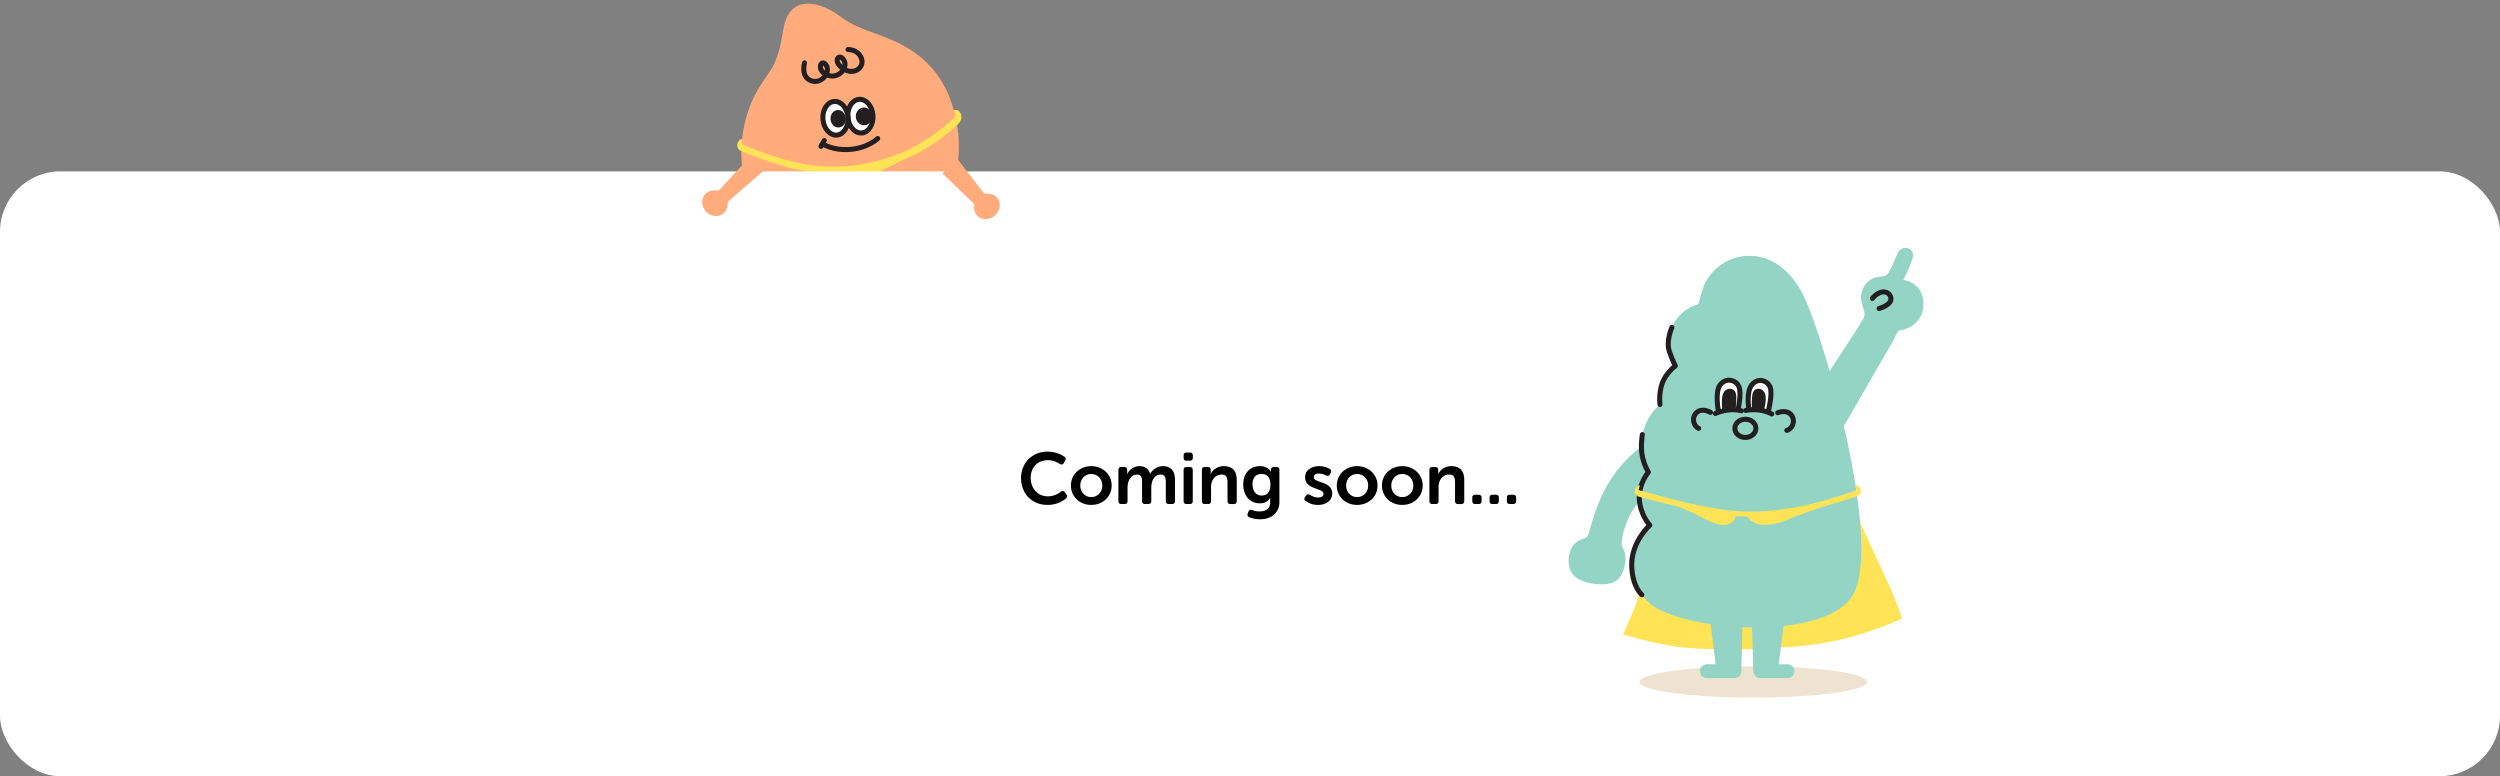
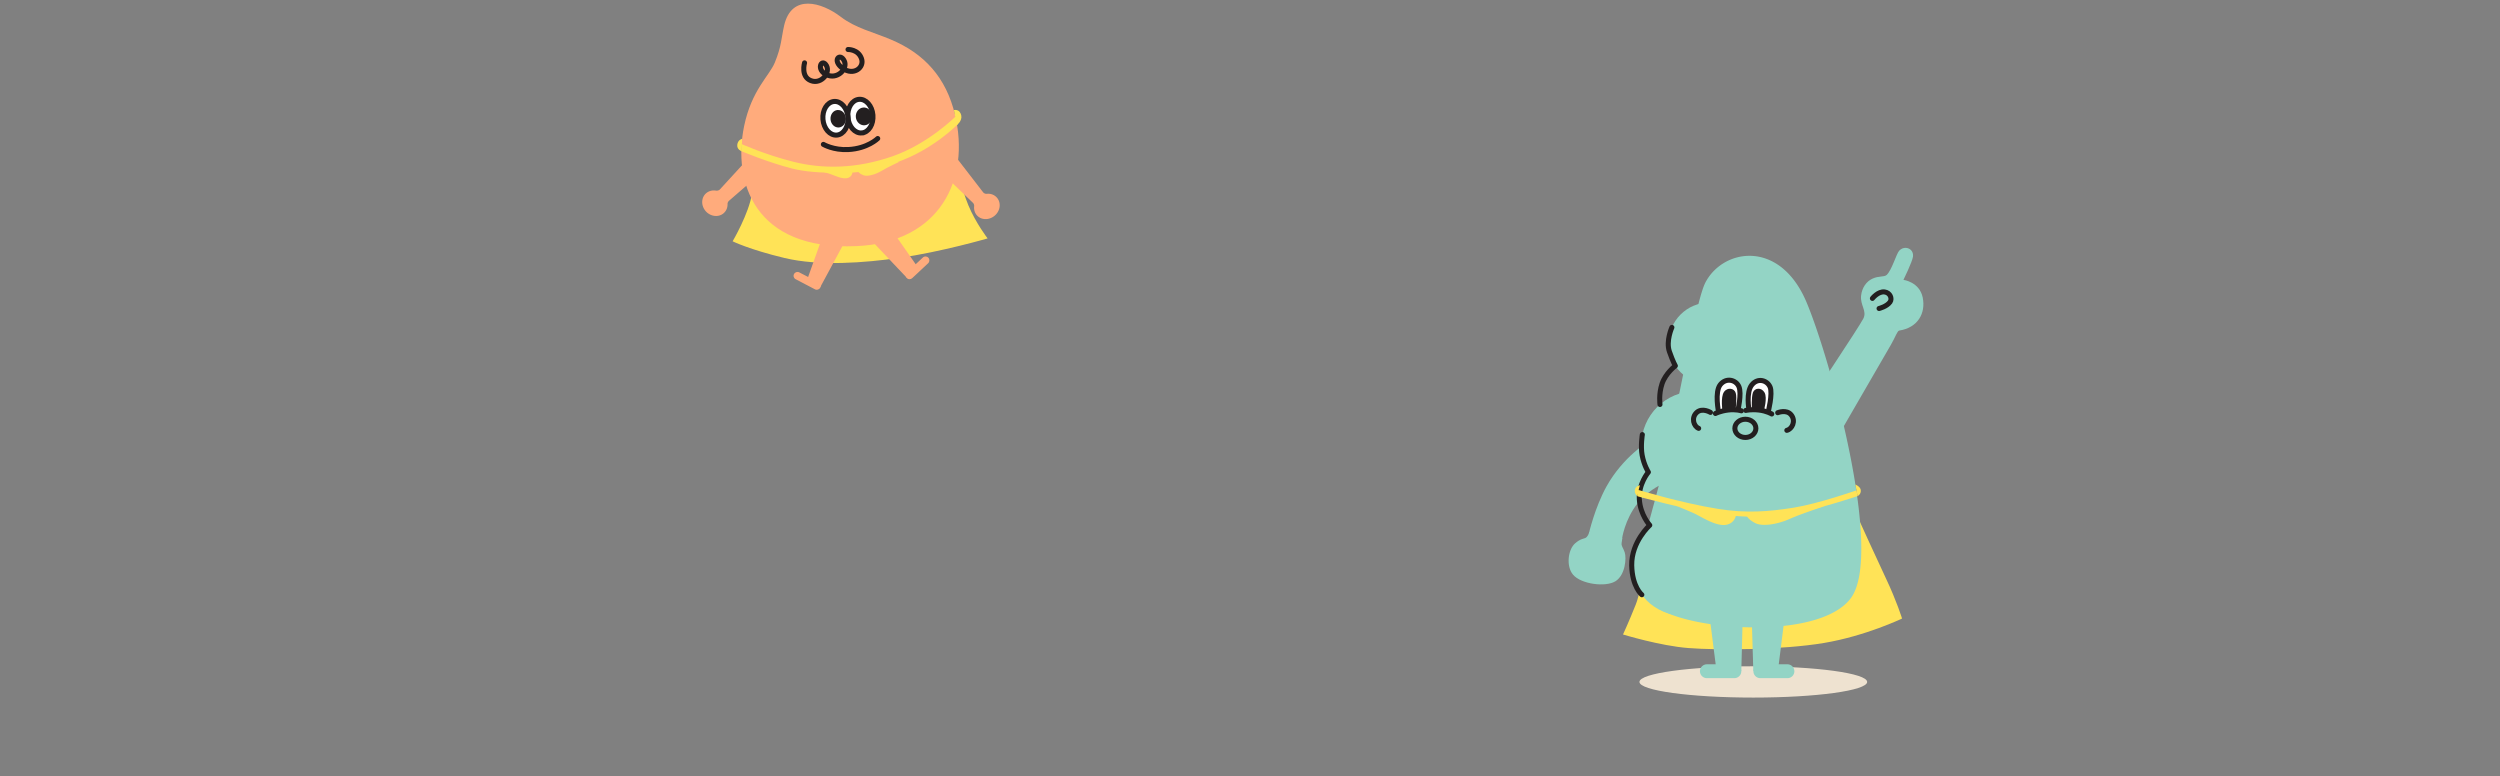
<svg xmlns="http://www.w3.org/2000/svg" width="1240" height="385" fill="none">
  <rect width="100%" height="100%" fill="#808080" stroke="none" />
  <g clip-path="url(#clip0_779_278)">
    <path d="M474.882 82.518s1.738 10.475 5.442 19.344c3.704 8.868 9.532 16.394 9.532 16.394s-23.081 6.713-43.738 9.645c-17.229 2.452-39.579 4.231-56.993.065-17.415-4.167-25.743-8.277-25.743-8.277s8.156-13.876 9.617-23.744c1.506-9.872.821-18.118.821-18.118l101.062 4.69z" fill="#FFE357" />
    <path d="M417.007 8.334c-9.503-7.257-24.421-11.591-28.073 4.31-1.438 6.295-1.215 10.08-4.63 18.4-2.775 6.686-11.51 13.606-15.223 31.508-5.658 27.441 4.771 61.76 55.742 59.521 41.38-1.787 56.577-33.062 48.831-65.291-4.395-18.274-15.108-30.206-31.891-37.21-8.75-3.703-17.397-5.606-24.756-11.238z" fill="#FFAB7C" />
    <path d="M427.456 65.945c-3.428.294-6.518-3.2-6.901-7.805-.383-4.605 2.086-8.577 5.515-8.871 3.428-.294 6.518 3.2 6.901 7.805.383 4.605-2.086 8.577-5.515 8.87z" fill="#fff" stroke="#231F20" stroke-width="2.5" stroke-miterlimit="10" />
    <path d="M428.898 62.138c-2.232.191-4.205-1.624-4.407-4.054-.202-2.43 1.443-4.556 3.675-4.747 2.232-.192 4.205 1.623 4.407 4.054.202 2.43-1.443 4.555-3.675 4.747z" fill="#231F20" />
    <path d="M415.085 67.003c-3.428.294-6.518-3.2-6.901-7.805-.383-4.605 2.086-8.576 5.514-8.87 3.429-.295 6.519 3.2 6.902 7.805.383 4.605-2.086 8.576-5.515 8.87z" fill="#fff" stroke="#231F20" stroke-width="2.5" stroke-miterlimit="10" />
    <path d="M408.395 71.617s4.992 2.959 12.398 2.555c9.542-.494 14.559-5.47 14.559-5.47" fill="#FFAB7C" />
    <path d="M408.395 71.617s4.992 2.959 12.398 2.555c9.542-.494 14.559-5.47 14.559-5.47" stroke="#231F20" stroke-width="2.5" stroke-miterlimit="10" stroke-linecap="round" stroke-linejoin="round" />
    <path d="M438.954 109.262l16.266 23.286-5.504 5.158-18.206-19.176 7.444-9.268zm-29.143 2.963l-9.586 26.85 6.582 3.425 12.616-23.352-9.612-6.923z" fill="#FFAB7C" />
    <path d="M452.432 137.986l7.918-7.407c.762-.715.839-1.974.136-2.749-.703-.775-1.942-.854-2.704-.139l-7.918 7.406c-.762.715-.84 1.975-.136 2.749.707.821 1.897.858 2.704.14zm-57.778.502l9.591 5.023c.952.475 2.107.098 2.578-.824.467-.968.095-2.142-.811-2.621l-9.587-4.977c-.952-.475-2.107-.098-2.578.824-.517.926-.145 2.1.807 2.575z" fill="#FFAB7C" />
    <path d="M420.62 24.55s5.056-.159 6.686 4.527c1.55 4.363-3.859 8.72-9.362 4.806-5.503-3.915-1.268-8.116.83-3.636 1.83 3.846-3.47 9.51-8.985 6.748-4.894-2.431-2.535-7.788-.256-5.023 2.941 3.586-2.019 10.098-7.314 8.03-5.18-1.968-3.162-8.83-3.162-8.83" stroke="#231F20" stroke-width="2.5" stroke-miterlimit="10" stroke-linecap="round" stroke-linejoin="round" />
    <path d="M474.555 62.133s2.743-2.137 2.253-4.74c-.711-3.604-3.655-2.794-3.655-2.794l1.402 7.534z" fill="#FFE357" />
    <path d="M416.11 63.225c-2.102.18-3.968-1.61-4.167-4-.199-2.39 1.345-4.474 3.447-4.654 2.103-.18 3.968 1.61 4.167 4 .199 2.39-1.344 4.474-3.447 4.654z" fill="#231F20" />
    <path d="M474.133 57.623s-13.597 13.74-31.652 19.974c-18.056 6.235-34.619 6.265-49.023 2.629-14.403-3.636-25.742-8.834-25.742-8.834l-.023 3.575s13.243 5.59 25.271 8.642c11.979 3.008 33.625 3.192 51.68-3.042 18.055-6.235 30.246-18.787 30.246-18.787l-.757-4.157z" fill="#FFE357" />
    <path d="M367.788 75.004s-2.395-.815-2.096-3.253c.299-2.438 2.361-2.894 2.361-2.894s.015 2.922-.135 3.863c-.15.94-.13 2.284-.13 2.284zm78.466 5.146s-6.107 2.844-8.843 4.517c-3.347 2.004-7.19 2.983-9.121 2.267-1.93-.716-2.46-1.598-2.46-1.598l-3.036.26s-.077 1.816-2.021 2.586c-2.691 1.113-7.234-1.374-9.387-2.025-2.112-.7-4.726-1.403-4.726-1.403l15.57.102 9.391-1.223 10.43-2.983 4.203-.5z" fill="#FFE357" />
-     <path d="M408.832 69.72l-1.632 2.878" stroke="#231F20" stroke-width="2.5" stroke-miterlimit="10" stroke-linecap="round" stroke-linejoin="round" />
  </g>
-   <rect y="85" width="1240" height="300" rx="30" fill="#fff" />
-   <path d="M506.44 237.112c0-1.848.324-3.564.972-5.148.648-1.608 1.548-3 2.7-4.176 1.176-1.176 2.568-2.1 4.176-2.772 1.608-.672 3.384-1.008 5.328-1.008 1.032 0 1.98.096 2.844.288.888.168 1.68.384 2.376.648.696.24 1.308.516 1.836.828.528.288.96.552 1.296.792.72.552.816 1.248.288 2.088l-.648 1.044c-.48.792-1.164.912-2.052.36-.552-.36-1.32-.744-2.304-1.152-.984-.432-2.136-.648-3.456-.648-1.392 0-2.628.24-3.708.72a7.42 7.42 0 00-2.664 1.908 8.21 8.21 0 00-1.656 2.808 10.304 10.304 0 00-.54 3.348c0 1.2.192 2.352.576 3.456a8.949 8.949 0 001.656 2.916 8.386 8.386 0 002.7 2.016c1.08.504 2.304.756 3.672.756.72 0 1.392-.072 2.016-.216.648-.168 1.236-.36 1.764-.576a8.519 8.519 0 001.404-.72c.432-.264.792-.504 1.08-.72.84-.624 1.536-.54 2.088.252l.72.972c.576.768.504 1.464-.216 2.088-.36.288-.828.624-1.404 1.008-.552.36-1.212.708-1.98 1.044-.744.312-1.596.576-2.556.792-.936.216-1.968.324-3.096.324-2.016 0-3.84-.336-5.472-1.008-1.608-.696-2.988-1.632-4.14-2.808-1.152-1.2-2.04-2.616-2.664-4.248-.624-1.632-.936-3.384-.936-5.256zm24.742 3.708c0-1.392.264-2.676.792-3.852.528-1.2 1.248-2.22 2.16-3.06.912-.84 1.98-1.5 3.204-1.98 1.224-.48 2.532-.72 3.924-.72s2.7.24 3.924.72c1.224.48 2.292 1.14 3.204 1.98a8.835 8.835 0 012.196 3.06c.528 1.176.792 2.46.792 3.852 0 1.416-.264 2.712-.792 3.888a9.307 9.307 0 01-2.196 3.06c-.912.84-1.98 1.5-3.204 1.98a11.149 11.149 0 01-3.924.684c-1.392 0-2.7-.228-3.924-.684a10.141 10.141 0 01-3.204-1.98 9.565 9.565 0 01-2.16-3.06c-.528-1.176-.792-2.472-.792-3.888zm4.644 0c0 .864.144 1.644.432 2.34a5.788 5.788 0 001.152 1.8c.504.504 1.08.9 1.728 1.188.672.264 1.38.396 2.124.396a5.48 5.48 0 002.088-.396 5.574 5.574 0 001.764-1.188c.504-.504.9-1.104 1.188-1.8.288-.696.432-1.476.432-2.34 0-.84-.144-1.608-.432-2.304a5.39 5.39 0 00-1.188-1.836 5.108 5.108 0 00-1.764-1.152 5.083 5.083 0 00-2.088-.432c-.744 0-1.452.144-2.124.432a5.195 5.195 0 00-1.728 1.152 5.692 5.692 0 00-1.152 1.836c-.288.696-.432 1.464-.432 2.304zm18.903-7.668c0-1.008.492-1.512 1.476-1.512h1.404c.984 0 1.476.504 1.476 1.512v1.116c0 .12-.012.228-.036.324v.252c-.024.096-.036.18-.036.252h.072c.216-.456.516-.912.9-1.368a7.21 7.21 0 011.332-1.224 7.502 7.502 0 011.728-.936 5.86 5.86 0 012.052-.36c2.808 0 4.596 1.26 5.364 3.78h.072c.24-.48.564-.948.972-1.404a7.589 7.589 0 011.44-1.188 7.786 7.786 0 011.8-.864 6.446 6.446 0 012.052-.324c1.92 0 3.396.564 4.428 1.692 1.056 1.104 1.584 2.868 1.584 5.292v10.296c0 1.008-.504 1.512-1.512 1.512h-1.548c-1.008 0-1.512-.504-1.512-1.512v-9.432c0-.528-.036-1.008-.108-1.44-.048-.456-.168-.84-.36-1.152a1.85 1.85 0 00-.756-.792c-.336-.192-.768-.288-1.296-.288-.768 0-1.452.18-2.052.54-.576.36-1.068.84-1.476 1.44a6.864 6.864 0 00-.864 2.052 9.612 9.612 0 00-.288 2.34v6.732c0 1.008-.492 1.512-1.476 1.512h-1.584c-1.008 0-1.512-.504-1.512-1.512v-9.432c0-.504-.024-.972-.072-1.404a3.002 3.002 0 00-.36-1.188 1.85 1.85 0 00-.756-.792c-.312-.192-.732-.288-1.26-.288-.816 0-1.524.192-2.124.576a4.81 4.81 0 00-1.476 1.476 6.864 6.864 0 00-.864 2.052 9.04 9.04 0 00-.288 2.268v6.732c0 1.008-.492 1.512-1.476 1.512h-1.584c-.984 0-1.476-.504-1.476-1.512v-15.336zm33.82-4.644c-.984 0-1.476-.492-1.476-1.476v-1.08c0-1.008.492-1.512 1.476-1.512h1.584c1.008 0 1.512.504 1.512 1.512v1.08c0 .984-.504 1.476-1.512 1.476h-1.584zm-1.476 4.644c0-1.008.492-1.512 1.476-1.512h1.584c.984 0 1.476.504 1.476 1.512v15.336c0 1.008-.492 1.512-1.476 1.512h-1.584c-.984 0-1.476-.504-1.476-1.512v-15.336zm9.07 0c0-1.008.492-1.512 1.476-1.512h1.404c.984 0 1.476.504 1.476 1.512v1.116c0 .12-.012.228-.036.324v.252c-.024.096-.036.18-.036.252h.072c.192-.384.468-.804.828-1.26.36-.456.804-.876 1.332-1.26a7.63 7.63 0 011.872-.972c.72-.264 1.548-.396 2.484-.396 2.04 0 3.612.552 4.716 1.656 1.128 1.104 1.692 2.88 1.692 5.328v10.296c0 1.008-.504 1.512-1.512 1.512h-1.548c-1.008 0-1.512-.504-1.512-1.512v-9.36c0-1.128-.192-2.028-.576-2.7-.384-.696-1.152-1.044-2.304-1.044-.816 0-1.548.156-2.196.468-.648.312-1.2.744-1.656 1.296a6.36 6.36 0 00-1.08 1.944 7.24 7.24 0 00-.36 2.304v7.092c0 1.008-.492 1.512-1.476 1.512h-1.584c-.984 0-1.476-.504-1.476-1.512v-15.336zm23.063 20.664c.192-.456.432-.756.72-.9.312-.12.708-.096 1.188.072.432.168.948.324 1.548.468.6.144 1.32.216 2.16.216.696 0 1.356-.084 1.98-.252.648-.144 1.2-.396 1.656-.756a3.59 3.59 0 001.116-1.404c.288-.552.432-1.236.432-2.052v-1.692c0-.096.012-.192.036-.288 0-.096.012-.204.036-.324h-.072c-.504.864-1.164 1.536-1.98 2.016-.816.48-1.836.72-3.06.72-1.344 0-2.532-.24-3.564-.72a8.096 8.096 0 01-2.628-2.016 9.142 9.142 0 01-1.584-2.988 11.772 11.772 0 01-.54-3.6c0-1.248.168-2.424.504-3.528.36-1.104.888-2.064 1.584-2.88.696-.84 1.56-1.5 2.592-1.98s2.232-.72 3.6-.72c1.08 0 1.968.156 2.664.468.696.288 1.248.6 1.656.936.48.432.852.9 1.116 1.404h.072c-.024-.024-.036-.06-.036-.108v-1.044c0-.336.12-.624.36-.864.264-.24.636-.36 1.116-.36h1.224c.984 0 1.476.504 1.476 1.512v15.732c0 1.584-.288 2.916-.864 3.996-.552 1.104-1.284 2.004-2.196 2.7a8.504 8.504 0 01-3.06 1.512 12.644 12.644 0 01-3.384.468c-1.032 0-2.028-.096-2.988-.288-.96-.192-1.752-.42-2.376-.684-.912-.384-1.176-1.032-.792-1.944l.288-.828zm6.66-8.028c.528 0 1.044-.084 1.548-.252a3.171 3.171 0 001.368-.864c.408-.432.732-.984.972-1.656.24-.696.36-1.56.36-2.592 0-1.056-.12-1.92-.36-2.592-.24-.696-.564-1.248-.972-1.656a3.116 3.116 0 00-1.44-.828 5.549 5.549 0 00-1.692-.252c-1.44 0-2.532.468-3.276 1.404-.744.912-1.116 2.124-1.116 3.636 0 1.656.396 3.012 1.188 4.068.792 1.056 1.932 1.584 3.42 1.584zm21.806 2.772c-.408-.24-.636-.54-.684-.9-.048-.36.06-.744.324-1.152l.432-.648c.264-.384.552-.6.864-.648.336-.048.732.048 1.188.288.432.24.984.516 1.656.828.696.288 1.512.432 2.448.432.792 0 1.416-.168 1.872-.504.456-.336.684-.792.684-1.368 0-.504-.228-.9-.684-1.188-.432-.312-.996-.588-1.692-.828a92.222 92.222 0 00-2.196-.828 12.43 12.43 0 01-2.196-1.08 5.852 5.852 0 01-1.692-1.656c-.432-.672-.648-1.536-.648-2.592 0-.888.18-1.68.54-2.376a5.252 5.252 0 011.512-1.728 7.354 7.354 0 012.232-1.044c.864-.24 1.776-.36 2.736-.36 1.224 0 2.256.156 3.096.468.864.312 1.536.6 2.016.864.408.216.648.504.72.864.072.36.012.744-.18 1.152l-.36.648c-.216.432-.492.684-.828.756-.336.072-.732.012-1.188-.18-.408-.192-.9-.384-1.476-.576-.576-.216-1.248-.324-2.016-.324-.792 0-1.404.156-1.836.468-.432.312-.648.756-.648 1.332 0 .504.216.912.648 1.224.456.312 1.02.588 1.692.828.696.24 1.428.504 2.196.792a9.733 9.733 0 012.196 1.044c.696.432 1.26.984 1.692 1.656.456.672.684 1.524.684 2.556 0 .816-.168 1.572-.504 2.268a4.922 4.922 0 01-1.404 1.764c-.6.504-1.332.9-2.196 1.188-.864.288-1.824.432-2.88.432-1.488 0-2.748-.216-3.78-.648-1.008-.432-1.788-.84-2.34-1.224zm15.382-7.74c0-1.392.264-2.676.792-3.852.528-1.2 1.248-2.22 2.16-3.06.912-.84 1.98-1.5 3.204-1.98 1.224-.48 2.532-.72 3.924-.72s2.7.24 3.924.72c1.224.48 2.292 1.14 3.204 1.98a8.835 8.835 0 012.196 3.06c.528 1.176.792 2.46.792 3.852 0 1.416-.264 2.712-.792 3.888a9.307 9.307 0 01-2.196 3.06c-.912.84-1.98 1.5-3.204 1.98a11.149 11.149 0 01-3.924.684c-1.392 0-2.7-.228-3.924-.684a10.141 10.141 0 01-3.204-1.98 9.565 9.565 0 01-2.16-3.06c-.528-1.176-.792-2.472-.792-3.888zm4.644 0c0 .864.144 1.644.432 2.34a5.788 5.788 0 001.152 1.8c.504.504 1.08.9 1.728 1.188.672.264 1.38.396 2.124.396a5.48 5.48 0 002.088-.396 5.574 5.574 0 001.764-1.188c.504-.504.9-1.104 1.188-1.8.288-.696.432-1.476.432-2.34 0-.84-.144-1.608-.432-2.304a5.39 5.39 0 00-1.188-1.836 5.108 5.108 0 00-1.764-1.152 5.083 5.083 0 00-2.088-.432c-.744 0-1.452.144-2.124.432a5.195 5.195 0 00-1.728 1.152 5.692 5.692 0 00-1.152 1.836c-.288.696-.432 1.464-.432 2.304zm17.75 0c0-1.392.264-2.676.792-3.852.528-1.2 1.248-2.22 2.16-3.06.912-.84 1.98-1.5 3.204-1.98 1.224-.48 2.532-.72 3.924-.72s2.7.24 3.924.72c1.224.48 2.292 1.14 3.204 1.98a8.835 8.835 0 012.196 3.06c.528 1.176.792 2.46.792 3.852 0 1.416-.264 2.712-.792 3.888a9.307 9.307 0 01-2.196 3.06c-.912.84-1.98 1.5-3.204 1.98a11.149 11.149 0 01-3.924.684c-1.392 0-2.7-.228-3.924-.684a10.141 10.141 0 01-3.204-1.98 9.565 9.565 0 01-2.16-3.06c-.528-1.176-.792-2.472-.792-3.888zm4.644 0c0 .864.144 1.644.432 2.34a5.788 5.788 0 001.152 1.8c.504.504 1.08.9 1.728 1.188.672.264 1.38.396 2.124.396a5.48 5.48 0 002.088-.396 5.574 5.574 0 001.764-1.188c.504-.504.9-1.104 1.188-1.8.288-.696.432-1.476.432-2.34 0-.84-.144-1.608-.432-2.304a5.39 5.39 0 00-1.188-1.836 5.108 5.108 0 00-1.764-1.152 5.083 5.083 0 00-2.088-.432c-.744 0-1.452.144-2.124.432a5.195 5.195 0 00-1.728 1.152 5.692 5.692 0 00-1.152 1.836c-.288.696-.432 1.464-.432 2.304zm18.903-7.668c0-1.008.492-1.512 1.476-1.512h1.404c.984 0 1.476.504 1.476 1.512v1.116c0 .12-.012.228-.036.324v.252c-.024.096-.036.18-.036.252h.072c.192-.384.468-.804.828-1.26.36-.456.804-.876 1.332-1.26a7.63 7.63 0 011.872-.972c.72-.264 1.548-.396 2.484-.396 2.04 0 3.612.552 4.716 1.656 1.128 1.104 1.692 2.88 1.692 5.328v10.296c0 1.008-.504 1.512-1.512 1.512h-1.548c-1.008 0-1.512-.504-1.512-1.512v-9.36c0-1.128-.192-2.028-.576-2.7-.384-.696-1.152-1.044-2.304-1.044-.816 0-1.548.156-2.196.468-.648.312-1.2.744-1.656 1.296a6.36 6.36 0 00-1.08 1.944 7.24 7.24 0 00-.36 2.304v7.092c0 1.008-.492 1.512-1.476 1.512h-1.584c-.984 0-1.476-.504-1.476-1.512v-15.336zm21.262 13.716c0-.984.504-1.476 1.512-1.476h1.584c1.008 0 1.512.492 1.512 1.476v1.62c0 1.008-.504 1.512-1.512 1.512h-1.584c-1.008 0-1.512-.504-1.512-1.512v-1.62zm8.578 0c0-.984.504-1.476 1.512-1.476h1.584c1.008 0 1.512.492 1.512 1.476v1.62c0 1.008-.504 1.512-1.512 1.512h-1.584c-1.008 0-1.512-.504-1.512-1.512v-1.62zm8.579 0c0-.984.504-1.476 1.512-1.476h1.584c1.008 0 1.512.492 1.512 1.476v1.62c0 1.008-.504 1.512-1.512 1.512h-1.584c-1.008 0-1.512-.504-1.512-1.512v-1.62z" fill="#000" />
  <g clip-path="url(#clip1_779_278)">
    <path d="M817.45 219.047s-12.494 7.664-20.561 22.108c-5.903 10.612-8.805 23.484-8.805 23.484l16.429 2.702s1.23-9.531 7.772-17.735c4.772-5.994 11.068-8.942 11.068-8.942l-5.903-21.617z" fill="#93D4C5" />
    <path d="M817.795 263.95s-2.754 26.628-6.444 35.865c-3.689 9.236-6.345 14.886-6.345 14.886s18.348 5.65 32.465 6.731c14.314 1.13 46.336.982 67.144-2.506 20.807-3.488 38.81-12.135 38.81-12.135s-2.705-8.745-8.018-19.947c-4.82-10.219-12.937-28.102-12.937-28.102l-104.675 5.208z" fill="#FFE357" />
    <path d="M869.639 345.998c31.188 0 56.47-3.476 56.47-7.763s-25.282-7.762-56.47-7.762c-31.187 0-56.469 3.475-56.469 7.762 0 4.287 25.282 7.763 56.469 7.763z" fill="#EEE2D0" />
    <path d="M847.555 302.664l3.836 30.117h12.298l.738-28.299-16.872-1.818zm38.072 0l-3.787 30.117h-12.199l-.836-28.299 16.822-1.818z" fill="#93D4C5" />
    <path d="M860.245 336.37h-13.626a3.451 3.451 0 01-3.443-3.439c0-1.916 1.574-3.439 3.443-3.439h13.626a3.451 3.451 0 013.443 3.439c0 1.916-1.574 3.439-3.443 3.439zm26.316 0h-13.428a3.451 3.451 0 01-3.444-3.439c0-1.916 1.575-3.439 3.444-3.439h13.428a3.451 3.451 0 013.444 3.439 3.42 3.42 0 01-3.444 3.439zm-66.062-36.26c-13.822-13.068-3.197-35.668 4.329-67.504 8.805-37.142 16.331-83.668 21.152-92.659 8.903-16.753 36.99-21.273 50.124 10.121 12.297 29.379 38.171 124.839 21.889 146.652-16.331 21.814-84.606 15.574-97.494 3.39z" fill="#93D4C5" />
    <path d="M847.899 190.553c11.193 0 20.266-9.062 20.266-20.241s-9.073-20.242-20.266-20.242c-11.193 0-20.266 9.063-20.266 20.242s9.073 20.241 20.266 20.241z" fill="#93D4C5" />
-     <path d="M843.373 217.67c11.193 0 20.267-9.062 20.267-20.241s-9.074-20.241-20.267-20.241c-11.192 0-20.266 9.062-20.266 20.241s9.074 20.241 20.266 20.241zm-10.035 49.477c11.193 0 20.266-9.062 20.266-20.241 0-11.18-9.073-20.242-20.266-20.242-11.192 0-20.266 9.062-20.266 20.242 0 11.179 9.074 20.241 20.266 20.241z" fill="#93D4C5" />
    <path d="M840.963 247.689c14.833 0 26.857-12.01 26.857-26.825s-12.024-26.825-26.857-26.825-26.858 12.01-26.858 26.825 12.025 26.825 26.858 26.825zm-6.149 57.631c14.072 0 25.48-11.394 25.48-25.449 0-14.055-11.408-25.449-25.48-25.449-14.072 0-25.48 11.394-25.48 25.449 0 14.055 11.408 25.449 25.48 25.449z" fill="#93D4C5" />
    <path d="M829.256 162.398s-3.049 6.78-1.229 11.988c1.82 5.208 2.951 7.075 2.951 7.075s-4.771 3.537-6.591 8.843c-1.771 5.306-1.033 10.317-1.033 10.317m-8.758 14.938s-.934 5.65-.098 10.219c.935 5.011 3.099 8.401 3.099 8.401s-5.017 5.895-4.476 13.609c.492 7.664 5.165 12.724 5.165 12.724s-9.15 8.205-8.953 19.849c.197 10.759 5.018 14.64 5.018 14.64" stroke="#231F20" stroke-width="2.5" stroke-miterlimit="10" stroke-linecap="round" stroke-linejoin="round" />
    <path d="M852.424 204.406s-2.066-9.974.836-13.609c2.902-3.636 7.772-2.457 9.248.982 1.475 3.439-.541 11.988-.541 11.988" fill="#fff" />
    <path d="M852.424 204.406s-2.066-9.974.836-13.609c2.902-3.636 7.772-2.457 9.248.982 1.475 3.439-.541 11.988-.541 11.988" stroke="#231F20" stroke-width="2.5" stroke-miterlimit="10" />
    <path d="M850.85 205.095s2.361-1.229 6.247-1.72c3.886-.491 6.64.393 6.64.393" fill="#93D4C5" />
    <path d="M850.85 205.095s2.361-1.229 6.247-1.72c3.886-.491 6.64.393 6.64.393" stroke="#231F20" stroke-width="2.5" stroke-miterlimit="10" stroke-linecap="round" />
    <path d="M867.476 203.178s-1.525-8.647 1.426-12.283c2.903-3.635 7.576-2.358 9.051 1.032 1.427 3.39-.984 12.577-.984 12.577" fill="#fff" />
    <path d="M867.476 203.178s-1.525-8.647 1.426-12.283c2.903-3.635 7.576-2.358 9.051 1.032 1.427 3.39-.984 12.577-.984 12.577" stroke="#231F20" stroke-width="2.5" stroke-miterlimit="10" />
    <path d="M865.902 203.571s2.607-.638 6.493-.196 6.395 1.965 6.395 1.965" fill="#93D4C5" />
    <path d="M865.902 203.571s2.607-.638 6.493-.196 6.395 1.965 6.395 1.965" stroke="#231F20" stroke-width="2.5" stroke-miterlimit="10" stroke-linecap="round" />
    <path d="M854.342 204.012s-1.033-7.026.738-9.581c1.771-2.555 5.214-1.867 5.854.541.689 2.407-.099 8.303-.099 8.303s-1.721-.05-3.394.098c-1.672.147-3.099.639-3.099.639zm20.463 0s1.967-6.632.393-9.335c-1.574-2.702-4.919-2.309-5.755.05-.836 2.358-.492 8.499-.492 8.499s1.279-.098 2.902.197c1.624.294 2.952.589 2.952.589z" fill="#231F20" />
-     <path d="M848.39 204.553s-4.034-2.457-6.788 0c-2.902 2.653-1.525 6.927.934 7.91" fill="#93D4C5" />
+     <path d="M848.39 204.553c-2.902 2.653-1.525 6.927.934 7.91" fill="#93D4C5" />
    <path d="M848.39 204.553s-4.034-2.457-6.788 0c-2.902 2.653-1.525 6.927.934 7.91" stroke="#231F20" stroke-width="2.5" stroke-miterlimit="10" stroke-linecap="round" />
    <path d="M881.74 204.703s4.378-1.817 6.69 1.081c2.459 3.095.394 7.075-2.164 7.664" fill="#93D4C5" />
    <path d="M881.74 204.703s4.378-1.817 6.69 1.081c2.459 3.095.394 7.075-2.164 7.664" stroke="#231F20" stroke-width="2.5" stroke-miterlimit="10" stroke-linecap="round" />
    <path d="M812.236 246.166s24.989 7.026 41.91 9.138c10.084 1.278 24.053 1.13 36.548-.933 12.248-2.064 30.645-8.303 30.645-8.303l-.541-2.85s-18.889 6.633-31.187 8.598c-12.297 1.965-23.512 2.85-37.482.59-18.643-2.997-39.598-9.433-39.598-9.433l-.295 3.193z" fill="#FFE357" />
    <path d="M904.909 251.08s-11.707 3.832-17.069 6.24c-6.493 2.899-13.773 3.881-17.167 2.162-3.394-1.72-4.132-3.341-4.132-3.341l-5.608-.197s-.541 3.243-4.181 4.225c-5.165 1.425-12.986-3.979-16.724-5.65-3.739-1.67-8.313-3.488-8.313-3.488l28.481 3.488 17.462-.196 19.676-3.193 7.575-.05zm16.429-5.011s1.918-.885 1.574-3.096c-.246-1.67-2.656-2.653-2.656-2.653l1.082 5.749zm-109.101.095s-1.623-1.13-1.328-3.144c.295-2.014 2.509-2.309 2.509-2.309s-.591 1.818-.787 3.046a433.346 433.346 0 00-.394 2.407z" fill="#FFE357" />
    <path d="M788.281 263.902s-.639 2.457-2.066 2.997c-1.426.541-2.41.393-5.017 2.653-3.493 3.095-4.477 11.349-.984 15.476 4.033 4.766 16.134 6.289 21.004 3.292 4.919-2.997 5.607-11.546 4.624-14.395-.837-2.408-1.722-2.997-1.525-4.569.246-1.622.344-2.457.344-2.457l-16.38-2.997zm106.987-61.461s27.103-40.631 28.972-44.463c1.869-3.832-1.672-6.534-1.131-11.398.443-3.881 2.607-6.976 5.607-8.352 3.296-1.523 5.805-.688 7.084-1.867 2.508-2.309 4.82-10.465 6.148-11.939 2.607-2.947 7.428-1.228 6.887 2.899-.344 2.555-4.722 11.497-4.722 11.497s7.919.982 9.543 8.695c1.623 7.91-2.46 15.034-11.658 16.459-.935.147-1.968 3.341-3.985 6.829-10.477 17.981-33.252 57.531-33.252 57.531l-9.493-25.891z" fill="#93D4C5" />
    <path d="M928.717 148.004s2.853-3.635 6.05-3.193c2.706.344 3.886 3.242 2.706 4.962-1.624 2.309-5.461 3.242-5.461 3.242" stroke="#231F20" stroke-width="2.5" stroke-miterlimit="10" stroke-linecap="round" stroke-linejoin="round" />
    <path d="M865.704 216.981c2.88 0 5.214-2.023 5.214-4.52 0-2.496-2.334-4.52-5.214-4.52-2.879 0-5.214 2.024-5.214 4.52 0 2.497 2.335 4.52 5.214 4.52z" fill="#93D4C5" stroke="#231F20" stroke-width="2.5" stroke-miterlimit="10" stroke-linecap="round" />
  </g>
  <path d="M371.75 77.935L357.165 93.85c-.534.57-1.285.81-2.066.687-1.609-.249-3.289.091-4.631 1.128-2.634 2.03-2.904 6.024-.623 8.85 2.281 2.826 6.279 3.447 8.868 1.416 1.486-1.167 2.211-2.912 2.153-4.736-.018-.638.285-1.217.767-1.652l19.451-16.863-9.334-4.746zm102.688.339l13.133 17.023a2.15 2.15 0 001.996.83c1.658-.152 3.262.338 4.491 1.49 2.454 2.258 2.374 6.227-.151 8.85-2.526 2.622-6.533 2.97-8.988.712-1.375-1.279-1.948-3.065-1.736-4.902a2.1 2.1 0 00-.614-1.692l-15.122-14.556 6.991-7.755z" fill="#FFAB7C" />
  <defs>
    <clipPath id="clip0_779_278">
      <path fill="#fff" transform="translate(341)" d="M0 0h164v145H0z" />
    </clipPath>
    <clipPath id="clip1_779_278">
      <path fill="#fff" transform="translate(778 123)" d="M0 0h176v223H0z" />
    </clipPath>
  </defs>
</svg>